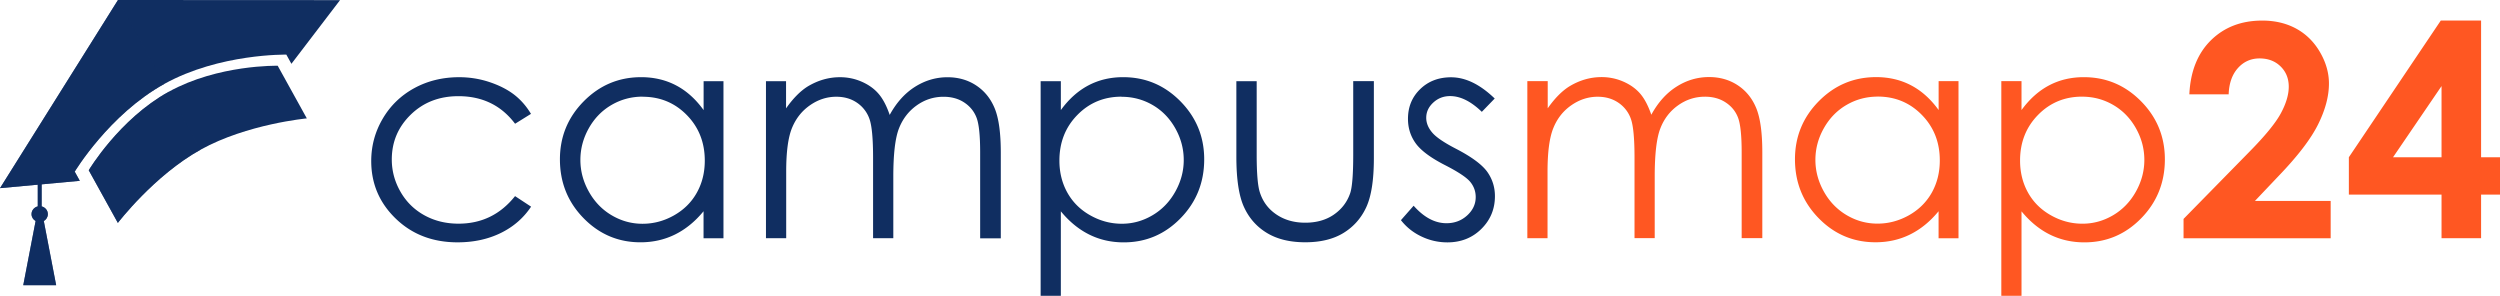
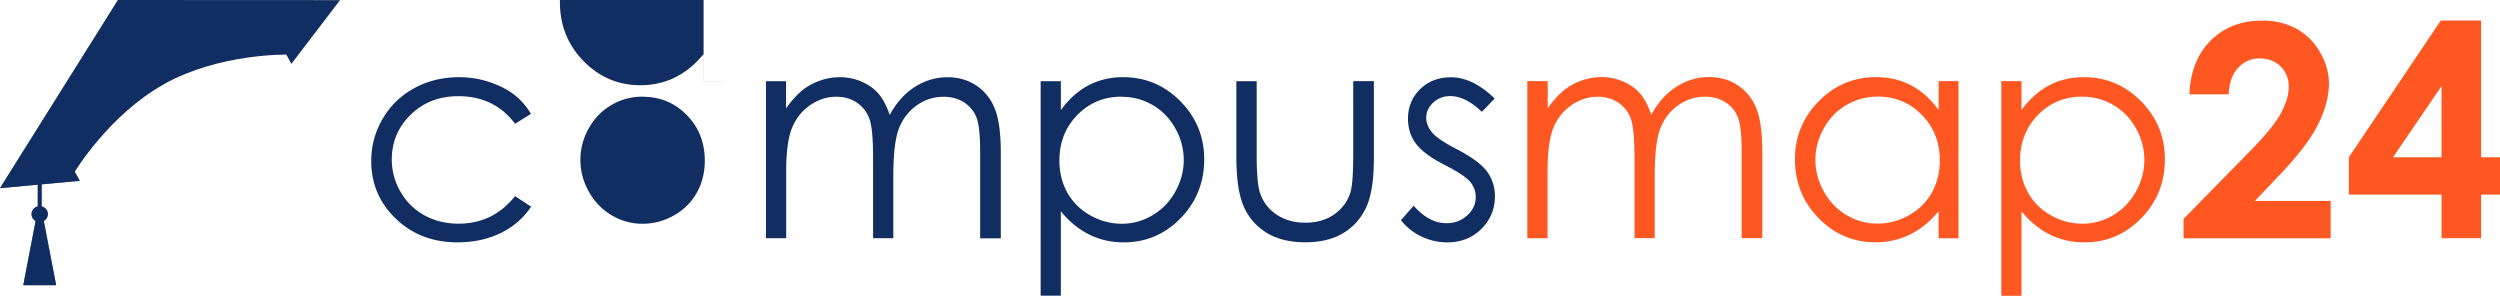
<svg xmlns="http://www.w3.org/2000/svg" width="720.5" height="85.215">
-   <path fill="#102E61" d="M153.064 32.794l-4.618 2.87c-3.99-5.297-9.433-7.946-16.332-7.946-5.513 0-10.09 1.773-13.734 5.32-3.643 3.546-5.465 7.853-5.465 12.923 0 3.3.838 6.4 2.514 9.31 1.67 2.91 3.97 5.17 6.89 6.78 2.92 1.61 6.2 2.41 9.83 2.41 6.65 0 12.08-2.65 16.29-7.94l4.62 3.04c-2.17 3.26-5.07 5.79-8.72 7.58s-7.8 2.7-12.46 2.7c-7.16 0-13.09-2.27-17.81-6.82-4.72-4.55-7.08-10.08-7.08-16.6 0-4.38 1.1-8.45 3.31-12.21 2.2-3.75 5.23-6.69 9.09-8.8 3.85-2.1 8.17-3.16 12.94-3.16 2.99 0 5.89.46 8.67 1.38s5.15 2.11 7.09 3.58c1.94 1.48 3.59 3.35 4.95 5.62zm55.44-9.403v45.27h-5.742v-7.78c-2.44 2.97-5.18 5.2-8.217 6.7s-6.36 2.25-9.964 2.25c-6.4 0-11.87-2.32-16.41-6.97s-6.8-10.29-6.8-16.95c0-6.51 2.29-12.09 6.87-16.72 4.58-4.63 10.09-6.95 16.52-6.95 3.72 0 7.08.79 10.09 2.37s5.65 3.95 7.93 7.12V23.4h5.74zm-23.278 4.46c-3.242 0-6.234.8-8.977 2.39-2.75 1.6-4.93 3.83-6.55 6.71s-2.43 5.93-2.43 9.15c0 3.19.81 6.23 2.45 9.15 1.63 2.91 3.83 5.18 6.58 6.8s5.71 2.44 8.87 2.44c3.18 0 6.2-.8 9.06-2.41 2.85-1.61 5.05-3.78 6.58-6.52 1.54-2.74 2.31-5.83 2.31-9.27 0-5.23-1.73-9.61-5.18-13.13-3.45-3.52-7.7-5.28-12.74-5.28zm35.49-4.45h5.825v7.83c2.03-2.88 4.11-4.99 6.25-6.32 2.95-1.77 6.04-2.66 9.29-2.66 2.2 0 4.28.43 6.25 1.29 1.97.86 3.59 2.01 4.83 3.44 1.25 1.43 2.34 3.47 3.25 6.14 1.94-3.55 4.36-6.24 7.27-8.09 2.91-1.84 6.04-2.77 9.38-2.77 3.13 0 5.89.79 8.28 2.37s4.18 3.79 5.34 6.62 1.75 7.07 1.75 12.73v24.71h-5.95V43.95c0-4.855-.34-8.19-1.03-10.007-.69-1.816-1.87-3.28-3.54-4.39-1.67-1.11-3.67-1.664-5.99-1.664-2.82 0-5.4.83-7.73 2.49s-4.04 3.89-5.12 6.66-1.62 7.4-1.62 13.89v17.72h-5.83V45.48c0-5.464-.34-9.174-1.02-11.13a9.33 9.33 0 0 0-3.55-4.7c-1.69-1.18-3.7-1.77-6.03-1.77-2.69 0-5.21.812-7.55 2.435-2.35 1.62-4.08 3.804-5.21 6.55s-1.68 6.95-1.68 12.606v19.18h-5.83V23.39zm79.196 0h5.825v8.32c2.3-3.16 4.946-5.53 7.938-7.11s6.332-2.37 10.018-2.37c6.428 0 11.928 2.32 16.5 6.95 4.57 4.64 6.857 10.21 6.857 16.73 0 6.66-2.266 12.31-6.796 16.96s-9.996 6.97-16.396 6.97c-3.604 0-6.914-.75-9.935-2.25-3.02-1.5-5.75-3.73-8.188-6.7v24.34h-5.825l.002-61.82zm23.3 4.46c-5.038 0-9.278 1.76-12.724 5.28-3.446 3.52-5.167 7.9-5.167 13.14 0 3.44.77 6.52 2.31 9.27 1.54 2.74 3.74 4.92 6.6 6.52 2.87 1.61 5.89 2.41 9.07 2.41 3.13 0 6.07-.81 8.82-2.43 2.76-1.62 4.95-3.88 6.58-6.79s2.45-5.95 2.45-9.14c0-3.21-.81-6.26-2.43-9.14-1.62-2.88-3.79-5.12-6.53-6.71-2.74-1.59-5.73-2.38-8.96-2.38zm33.138-4.46h5.825v21.13c0 5.16.277 8.71.834 10.65.83 2.78 2.42 4.97 4.77 6.58 2.34 1.61 5.14 2.42 8.39 2.42s6.01-.78 8.27-2.35 3.82-3.62 4.69-6.18c.58-1.74.87-5.45.87-11.1V23.39h5.95v22.22c0 6.24-.73 10.94-2.19 14.103-1.46 3.162-3.65 5.638-6.57 7.427-2.93 1.79-6.6 2.685-11.01 2.685s-8.1-.896-11.05-2.685c-2.96-1.79-5.16-4.285-6.62-7.49-1.46-3.202-2.19-8.02-2.19-14.456V23.39zm74.453 4.96l-3.744 3.87c-3.12-3.02-6.16-4.54-9.14-4.54-1.9 0-3.51.63-4.86 1.88-1.35 1.25-2.02 2.71-2.02 4.37 0 1.47.55 2.87 1.67 4.2 1.11 1.36 3.44 2.95 7 4.78 4.33 2.25 7.28 4.41 8.84 6.49 1.52 2.11 2.29 4.48 2.29 7.12 0 3.72-1.31 6.87-3.92 9.45s-5.88 3.87-9.79 3.87a17.12 17.12 0 0 1-7.48-1.7c-2.38-1.13-4.34-2.7-5.9-4.7l3.66-4.16c2.98 3.36 6.13 5.04 9.47 5.04 2.33 0 4.32-.75 5.96-2.247 1.64-1.5 2.46-3.26 2.46-5.284 0-1.663-.54-3.145-1.63-4.45-1.09-1.273-3.53-2.885-7.34-4.825-4.09-2.104-6.87-4.19-8.34-6.24s-2.21-4.4-2.21-7.03c0-3.44 1.17-6.295 3.52-8.57s5.31-3.41 8.89-3.41c4.17 0 8.36 2.04 12.58 6.115z" />
+   <path fill="#102E61" d="M153.064 32.794l-4.618 2.87c-3.99-5.297-9.433-7.946-16.332-7.946-5.513 0-10.09 1.773-13.734 5.32-3.643 3.546-5.465 7.853-5.465 12.923 0 3.3.838 6.4 2.514 9.31 1.67 2.91 3.97 5.17 6.89 6.78 2.92 1.61 6.2 2.41 9.83 2.41 6.65 0 12.08-2.65 16.29-7.94l4.62 3.04c-2.17 3.26-5.07 5.79-8.72 7.58s-7.8 2.7-12.46 2.7c-7.16 0-13.09-2.27-17.81-6.82-4.72-4.55-7.08-10.08-7.08-16.6 0-4.38 1.1-8.45 3.31-12.21 2.2-3.75 5.23-6.69 9.09-8.8 3.85-2.1 8.17-3.16 12.94-3.16 2.99 0 5.89.46 8.67 1.38s5.15 2.11 7.09 3.58c1.94 1.48 3.59 3.35 4.95 5.62zm55.44-9.403h-5.742v-7.78c-2.44 2.97-5.18 5.2-8.217 6.7s-6.36 2.25-9.964 2.25c-6.4 0-11.87-2.32-16.41-6.97s-6.8-10.29-6.8-16.95c0-6.51 2.29-12.09 6.87-16.72 4.58-4.63 10.09-6.95 16.52-6.95 3.72 0 7.08.79 10.09 2.37s5.65 3.95 7.93 7.12V23.4h5.74zm-23.278 4.46c-3.242 0-6.234.8-8.977 2.39-2.75 1.6-4.93 3.83-6.55 6.71s-2.43 5.93-2.43 9.15c0 3.19.81 6.23 2.45 9.15 1.63 2.91 3.83 5.18 6.58 6.8s5.71 2.44 8.87 2.44c3.18 0 6.2-.8 9.06-2.41 2.85-1.61 5.05-3.78 6.58-6.52 1.54-2.74 2.31-5.83 2.31-9.27 0-5.23-1.73-9.61-5.18-13.13-3.45-3.52-7.7-5.28-12.74-5.28zm35.49-4.45h5.825v7.83c2.03-2.88 4.11-4.99 6.25-6.32 2.95-1.77 6.04-2.66 9.29-2.66 2.2 0 4.28.43 6.25 1.29 1.97.86 3.59 2.01 4.83 3.44 1.25 1.43 2.34 3.47 3.25 6.14 1.94-3.55 4.36-6.24 7.27-8.09 2.91-1.84 6.04-2.77 9.38-2.77 3.13 0 5.89.79 8.28 2.37s4.18 3.79 5.34 6.62 1.75 7.07 1.75 12.73v24.71h-5.95V43.95c0-4.855-.34-8.19-1.03-10.007-.69-1.816-1.87-3.28-3.54-4.39-1.67-1.11-3.67-1.664-5.99-1.664-2.82 0-5.4.83-7.73 2.49s-4.04 3.89-5.12 6.66-1.62 7.4-1.62 13.89v17.72h-5.83V45.48c0-5.464-.34-9.174-1.02-11.13a9.33 9.33 0 0 0-3.55-4.7c-1.69-1.18-3.7-1.77-6.03-1.77-2.69 0-5.21.812-7.55 2.435-2.35 1.62-4.08 3.804-5.21 6.55s-1.68 6.95-1.68 12.606v19.18h-5.83V23.39zm79.196 0h5.825v8.32c2.3-3.16 4.946-5.53 7.938-7.11s6.332-2.37 10.018-2.37c6.428 0 11.928 2.32 16.5 6.95 4.57 4.64 6.857 10.21 6.857 16.73 0 6.66-2.266 12.31-6.796 16.96s-9.996 6.97-16.396 6.97c-3.604 0-6.914-.75-9.935-2.25-3.02-1.5-5.75-3.73-8.188-6.7v24.34h-5.825l.002-61.82zm23.3 4.46c-5.038 0-9.278 1.76-12.724 5.28-3.446 3.52-5.167 7.9-5.167 13.14 0 3.44.77 6.52 2.31 9.27 1.54 2.74 3.74 4.92 6.6 6.52 2.87 1.61 5.89 2.41 9.07 2.41 3.13 0 6.07-.81 8.82-2.43 2.76-1.62 4.95-3.88 6.58-6.79s2.45-5.95 2.45-9.14c0-3.21-.81-6.26-2.43-9.14-1.62-2.88-3.79-5.12-6.53-6.71-2.74-1.59-5.73-2.38-8.96-2.38zm33.138-4.46h5.825v21.13c0 5.16.277 8.71.834 10.65.83 2.78 2.42 4.97 4.77 6.58 2.34 1.61 5.14 2.42 8.39 2.42s6.01-.78 8.27-2.35 3.82-3.62 4.69-6.18c.58-1.74.87-5.45.87-11.1V23.39h5.95v22.22c0 6.24-.73 10.94-2.19 14.103-1.46 3.162-3.65 5.638-6.57 7.427-2.93 1.79-6.6 2.685-11.01 2.685s-8.1-.896-11.05-2.685c-2.96-1.79-5.16-4.285-6.62-7.49-1.46-3.202-2.19-8.02-2.19-14.456V23.39zm74.453 4.96l-3.744 3.87c-3.12-3.02-6.16-4.54-9.14-4.54-1.9 0-3.51.63-4.86 1.88-1.35 1.25-2.02 2.71-2.02 4.37 0 1.47.55 2.87 1.67 4.2 1.11 1.36 3.44 2.95 7 4.78 4.33 2.25 7.28 4.41 8.84 6.49 1.52 2.11 2.29 4.48 2.29 7.12 0 3.72-1.31 6.87-3.92 9.45s-5.88 3.87-9.79 3.87a17.12 17.12 0 0 1-7.48-1.7c-2.38-1.13-4.34-2.7-5.9-4.7l3.66-4.16c2.98 3.36 6.13 5.04 9.47 5.04 2.33 0 4.32-.75 5.96-2.247 1.64-1.5 2.46-3.26 2.46-5.284 0-1.663-.54-3.145-1.63-4.45-1.09-1.273-3.53-2.885-7.34-4.825-4.09-2.104-6.87-4.19-8.34-6.24s-2.21-4.4-2.21-7.03c0-3.44 1.17-6.295 3.52-8.57s5.31-3.41 8.89-3.41c4.17 0 8.36 2.04 12.58 6.115z" />
  <path fill="#FF5722" d="M440.23 23.39h5.823v7.823c2.025-2.885 4.11-4.993 6.246-6.324 2.94-1.78 6.04-2.67 9.28-2.67 2.19 0 4.27.43 6.25 1.29 1.97.86 3.58 2 4.83 3.43 1.25 1.43 2.33 3.47 3.25 6.13 1.94-3.55 4.35-6.25 7.26-8.09 2.9-1.85 6.03-2.77 9.38-2.77 3.12 0 5.88.79 8.28 2.37 2.39 1.58 4.17 3.78 5.33 6.61s1.74 7.07 1.74 12.73v24.72h-5.95v-24.7c0-4.86-.35-8.19-1.04-10.01-.69-1.82-1.87-3.28-3.55-4.39-1.67-1.11-3.67-1.67-5.99-1.67-2.82 0-5.4.83-7.74 2.49s-4.05 3.88-5.12 6.66c-1.08 2.77-1.62 7.4-1.62 13.89v17.73h-5.82V45.48c0-5.464-.34-9.174-1.02-11.13a9.325 9.325 0 0 0-3.56-4.7c-1.7-1.18-3.71-1.77-6.04-1.77-2.69 0-5.21.81-7.56 2.435-2.35 1.62-4.08 3.804-5.2 6.55-1.13 2.745-1.69 6.95-1.69 12.605v19.18h-5.82V23.39zm124.21 0v45.27h-5.742v-7.782c-2.44 2.97-5.18 5.2-8.217 6.7s-6.35 2.245-9.96 2.245c-6.4 0-11.88-2.322-16.41-6.97-4.53-4.645-6.8-10.297-6.8-16.953 0-6.518 2.29-12.093 6.86-16.726 4.58-4.632 10.08-6.948 16.52-6.948 3.72 0 7.08.79 10.09 2.372s5.65 3.952 7.93 7.114v-8.32h5.74zm-23.277 4.453c-3.242 0-6.234.797-8.98 2.39-2.74 1.593-4.923 3.83-6.544 6.712-1.63 2.88-2.44 5.93-2.44 9.144 0 3.18.82 6.23 2.45 9.14 1.63 2.91 3.83 5.17 6.58 6.79s5.71 2.43 8.87 2.43c3.18 0 6.2-.81 9.06-2.41 2.85-1.61 5.05-3.79 6.59-6.53 1.53-2.75 2.3-5.83 2.3-9.27 0-5.24-1.73-9.61-5.18-13.13-3.45-3.52-7.7-5.28-12.74-5.28zm35.613-4.452h5.824v8.33c2.3-3.16 4.945-5.53 7.94-7.11 2.99-1.58 6.33-2.37 10.015-2.37 6.43 0 11.93 2.32 16.5 6.95 4.572 4.63 6.86 10.21 6.86 16.73 0 6.66-2.267 12.31-6.798 16.96-4.53 4.65-9.994 6.97-16.396 6.97-3.6 0-6.91-.75-9.93-2.24s-5.75-3.73-8.19-6.7v24.34h-5.82V23.39zm23.3 4.46c-5.036 0-9.278 1.76-12.724 5.28s-5.168 7.9-5.168 13.13c0 3.44.77 6.53 2.305 9.27 1.53 2.74 3.73 4.92 6.6 6.53 2.86 1.61 5.88 2.41 9.07 2.41 3.12 0 6.06-.81 8.82-2.43 2.75-1.62 4.94-3.88 6.57-6.79S618 49.29 618 46.1c0-3.215-.81-6.26-2.43-9.145-1.62-2.88-3.8-5.117-6.54-6.71-2.74-1.59-5.73-2.386-8.967-2.386zm42.25-.66h-11.358c.307-6.6 2.38-11.79 6.22-15.58 3.843-3.78 8.772-5.68 14.792-5.68 3.717 0 6.996.79 9.84 2.35 2.842 1.57 5.117 3.83 6.822 6.78s2.56 5.96 2.56 9.01c0 3.64-1.034 7.55-3.103 11.73-2.07 4.19-5.85 9.14-11.35 14.86l-6.87 7.24h21.82v10.77h-42.4v-5.58l18.93-19.3c4.57-4.63 7.62-8.35 9.13-11.17 1.51-2.81 2.26-5.36 2.26-7.63 0-2.35-.78-4.3-2.35-5.84s-3.59-2.31-6.06-2.31c-2.5 0-4.58.93-6.24 2.78-1.67 1.86-2.56 4.39-2.67 7.58zM703.44 5.92h11.61v39.4h5.45v10.77h-5.45v12.564h-11.4V56.092h-26.71V45.317l26.5-39.4zm.21 39.4V24.81l-13.978 20.51h13.98z" />
  <g fill="#102E61">
    <path d="M33.998 0L98 .033 83.985 18.39l-1.46-2.645S63.3 15.372 47.37 24.18c-15.932 8.81-25.834 25.29-25.834 25.29L23 52.11 0 54.225 33.998 0z" />
-     <path d="M80.036 18.95l8.39 15.17s-17.207 1.604-30.58 9c-13.378 7.396-23.88 21.123-23.88 21.123l-8.394-15.175s8.778-14.73 23.047-22.62c14.26-7.89 31.41-7.497 31.41-7.497z" />
    <g opacity=".6">
-       <path d="M48.62 26.447c-14.27 7.893-23.05 22.62-23.05 22.62l8.394 15.176s10.502-13.73 23.88-21.123" />
      <path d="M33.995.003L0 54.225l23-2.113-1.464-2.643s9.902-16.48 25.833-25.29" />
    </g>
    <path d="M10.88 51.725v7.75c-1.028.258-1.8 1.137-1.8 2.242 0 .85.483 1.58 1.18 1.986l-3.56 18.5h9.487l-3.56-18.5c.696-.406 1.167-1.14 1.167-1.986 0-1.105-.773-1.984-1.79-2.24v-7.02l-1.123-.732z" />
    <path opacity=".6" d="M10.88 51.725v7.75c-1.028.258-1.8 1.137-1.8 2.242 0 .85.483 1.58 1.18 1.986l-3.56 18.5h9.487l-3.56-18.5c.696-.406 1.167-1.14 1.167-1.986 0-1.105-.773-1.984-1.79-2.24v-7.02l-1.123-.732z" />
  </g>
</svg>